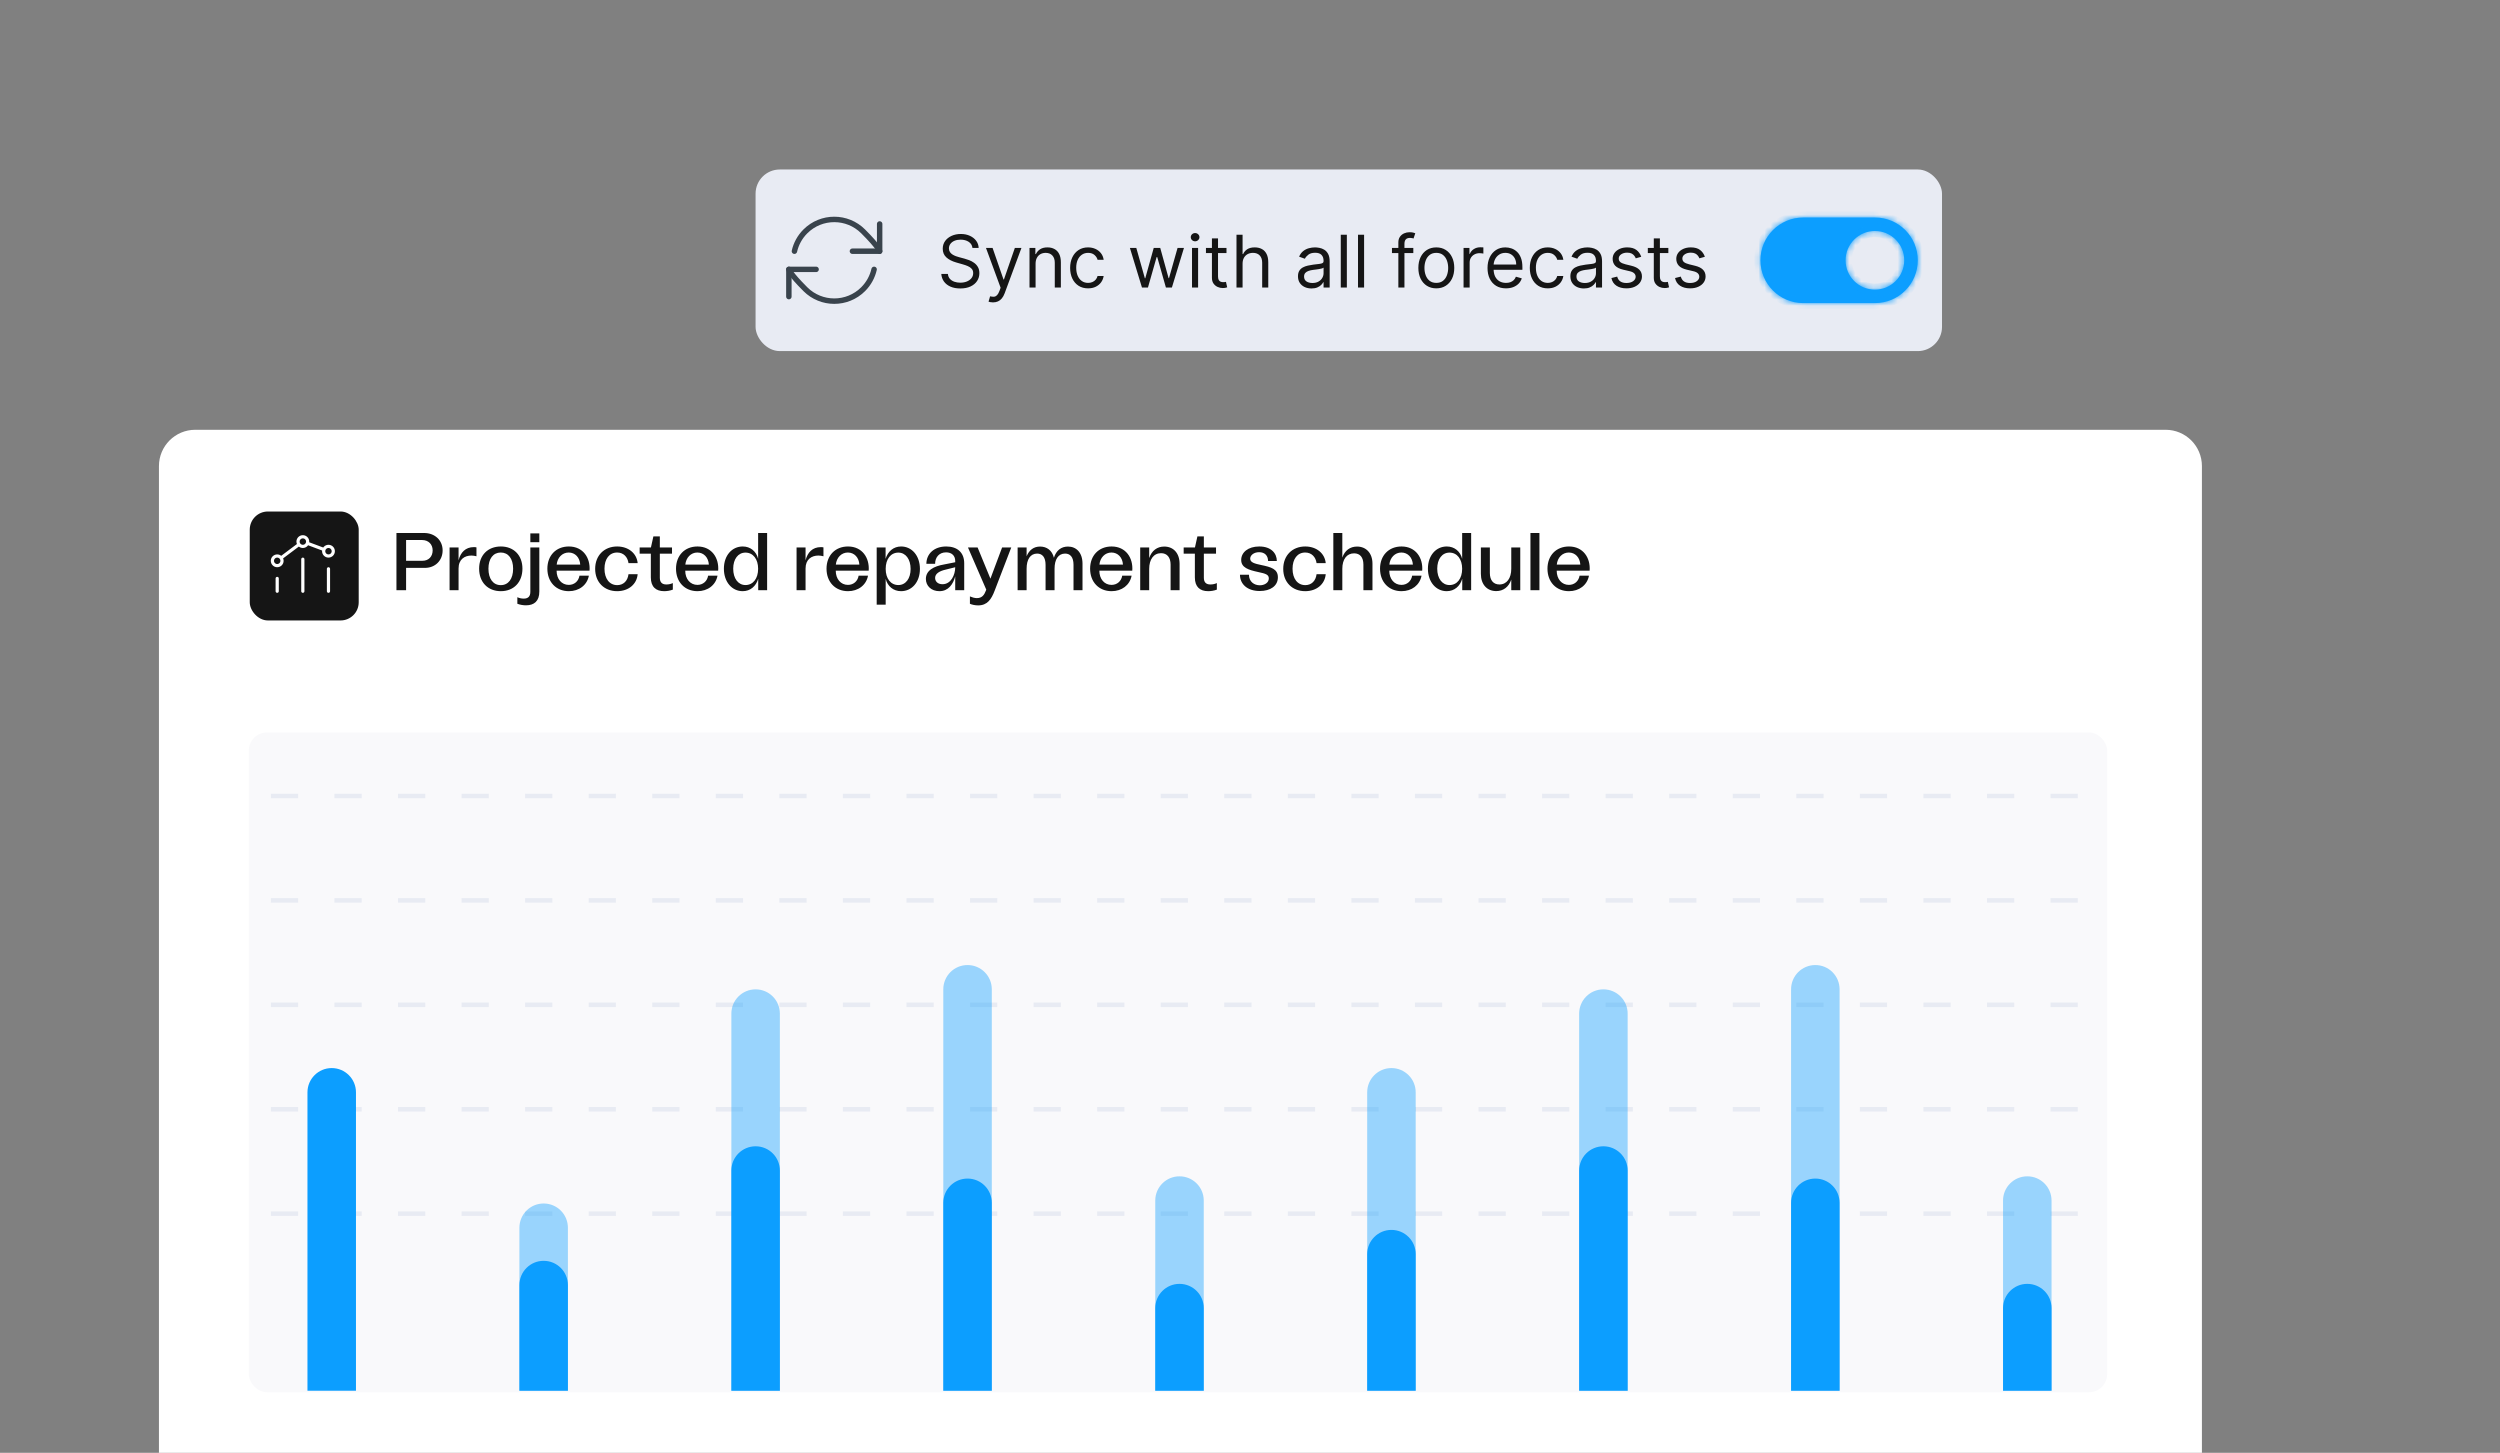
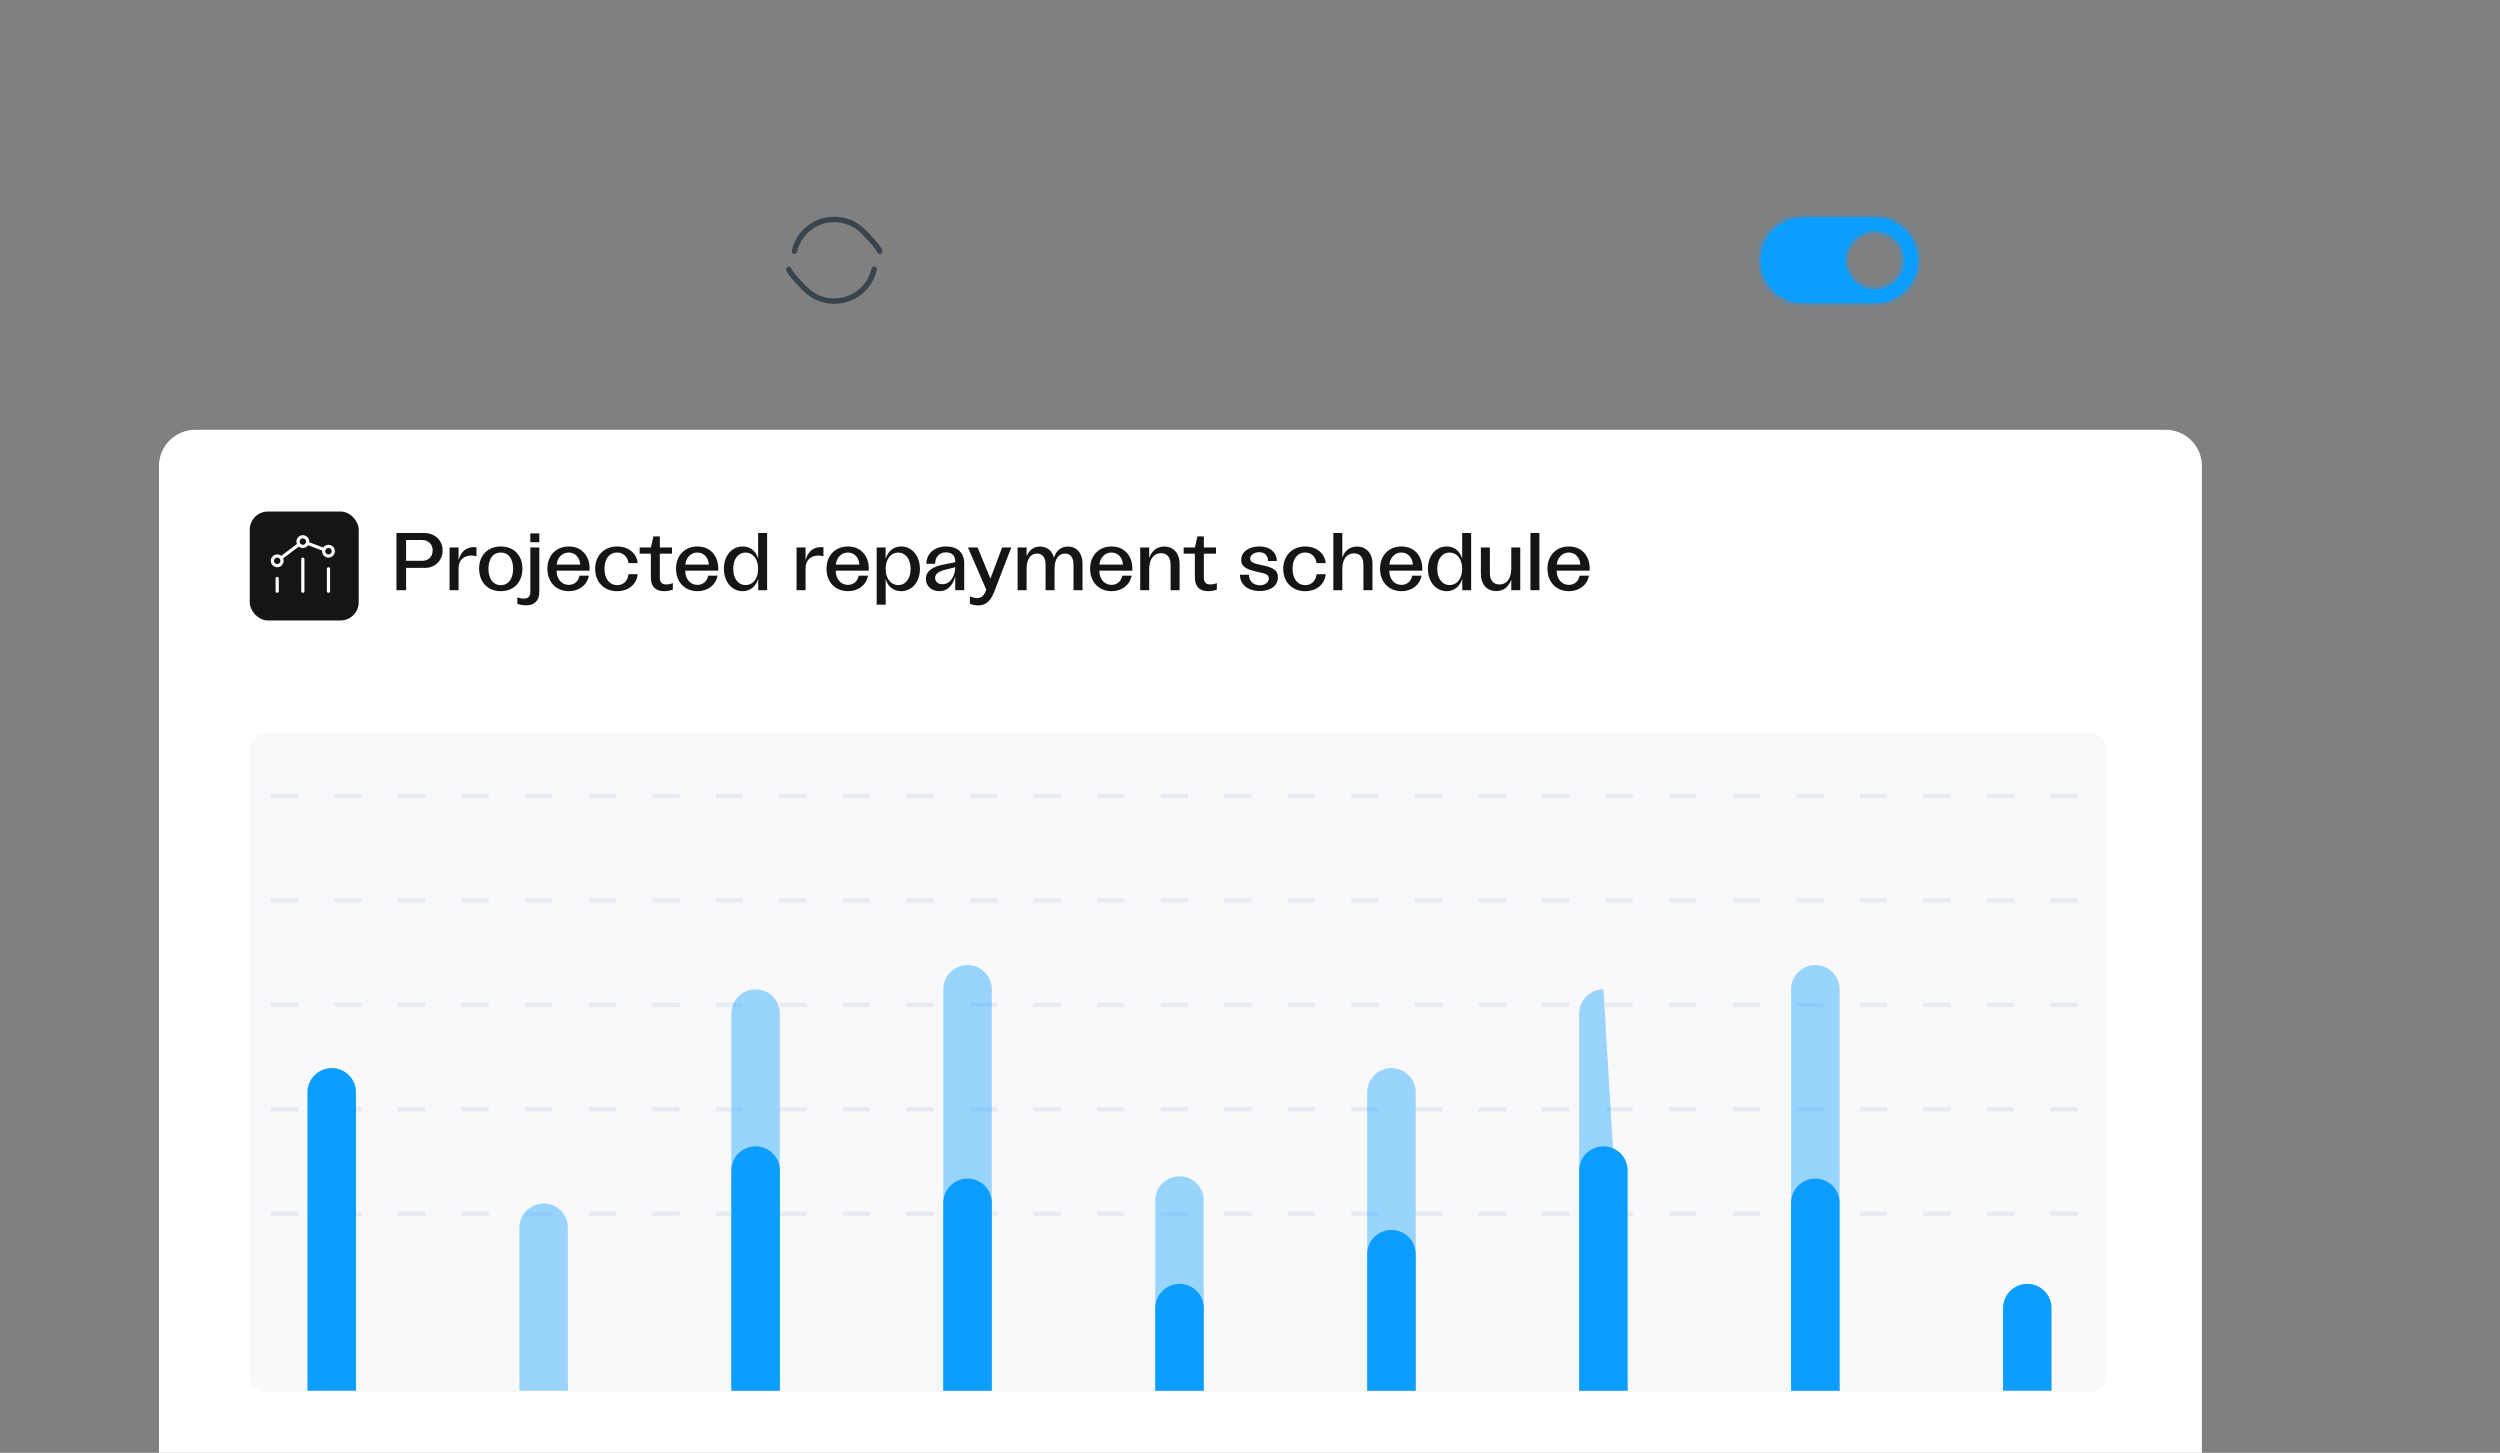
<svg xmlns="http://www.w3.org/2000/svg" width="413" height="240" viewBox="0 0 413 240" fill="none">
  <rect x="0" y="0" width="413" height="240" fill="#808080" stroke="none" />
  <g clip-path="url(#clip0_11691_214886)">
    <g clip-path="url(#clip1_11691_214886)">
      <path d="M26.258 77C26.258 73.686 28.944 71 32.258 71H357.758C361.072 71 363.758 73.686 363.758 77V342.5C363.758 345.814 361.072 348.5 357.758 348.5H32.258C28.944 348.5 26.258 345.814 26.258 342.5V77Z" fill="white" />
      <rect x="41.258" y="84.5" width="18" height="18" rx="3" fill="#151515" />
      <path d="M54.264 97.673V93.967M50.028 97.673V92.379M45.793 97.673V95.555" stroke="white" stroke-width="0.529" stroke-linecap="round" stroke-linejoin="round" />
      <path d="M50.774 89.749L53.51 90.775M49.394 89.947L46.429 92.17M54.826 90.497C55.136 90.807 55.136 91.309 54.826 91.62C54.516 91.93 54.013 91.93 53.703 91.62C53.393 91.309 53.393 90.807 53.703 90.497C54.013 90.186 54.516 90.186 54.826 90.497ZM46.356 92.085C46.666 92.395 46.666 92.898 46.356 93.208C46.045 93.518 45.543 93.518 45.233 93.208C44.922 92.898 44.922 92.395 45.233 92.085C45.543 91.775 46.045 91.775 46.356 92.085ZM50.591 88.908C50.901 89.219 50.901 89.721 50.591 90.031C50.281 90.341 49.778 90.341 49.468 90.031C49.158 89.721 49.158 89.219 49.468 88.908C49.778 88.598 50.281 88.598 50.591 88.908Z" stroke="white" stroke-width="0.529" stroke-linecap="round" stroke-linejoin="round" />
      <path d="M65.493 97.5V88.05H70.056C71.838 88.05 73.121 89.251 73.121 90.925C73.121 92.6 71.892 93.814 70.205 93.814H67.086V97.5H65.493ZM67.086 92.64H69.8C70.812 92.64 71.474 91.938 71.474 90.925C71.474 89.927 70.785 89.211 69.719 89.211H67.086V92.64ZM74.27 97.5V90.439H75.755V92.573C76.079 91.249 76.916 90.385 78.266 90.385C78.415 90.385 78.563 90.385 78.712 90.426V91.897C78.469 91.83 78.145 91.776 77.888 91.776C76.741 91.776 75.755 92.41 75.755 93.909V97.5H74.27ZM82.742 97.662C80.582 97.662 79.151 96.177 79.151 93.936C79.151 91.736 80.582 90.278 82.742 90.278C84.875 90.278 86.306 91.736 86.306 93.936C86.306 96.177 84.875 97.662 82.742 97.662ZM80.69 93.95C80.69 95.624 81.473 96.663 82.729 96.663C83.984 96.663 84.767 95.624 84.767 93.95C84.767 92.302 83.984 91.276 82.729 91.276C81.473 91.276 80.69 92.302 80.69 93.95ZM86.897 99.998C86.411 99.998 85.925 99.916 85.466 99.741V98.661C85.79 98.809 86.141 98.891 86.519 98.891C87.248 98.891 87.612 98.526 87.612 97.77V90.439H89.097V97.73C89.097 99.296 88.247 99.998 86.897 99.998ZM87.612 89.576V88.118H89.097V89.576H87.612ZM93.975 97.662C91.856 97.662 90.425 96.136 90.425 93.95C90.425 91.776 91.856 90.278 93.975 90.278C96.338 90.278 97.553 92.181 97.391 94.273H91.95C91.95 95.664 92.787 96.623 93.962 96.623C94.88 96.623 95.582 96.015 95.73 95.097H97.283C96.986 96.677 95.649 97.662 93.975 97.662ZM91.964 93.275H95.852C95.784 92.1 95.015 91.276 93.948 91.276C92.882 91.276 92.072 92.127 91.964 93.275ZM101.953 97.662C99.806 97.662 98.321 96.177 98.321 93.977C98.321 91.763 99.82 90.278 101.953 90.278C103.829 90.278 105.193 91.425 105.341 93.031H103.829C103.694 92.032 103.019 91.276 101.953 91.276C100.67 91.276 99.86 92.329 99.86 93.95C99.86 95.597 100.684 96.663 101.966 96.663C102.979 96.663 103.694 95.975 103.829 94.854H105.341C105.206 96.501 103.843 97.662 101.953 97.662ZM109.72 97.662C108.37 97.662 107.519 96.96 107.519 95.394V91.466H105.67V90.439H107.533L107.938 88.617H109.004V90.439H111.016V91.466H109.004V95.448C109.004 96.191 109.369 96.555 110.084 96.555C110.476 96.555 110.827 96.474 111.151 96.326V97.406C110.692 97.581 110.206 97.662 109.72 97.662ZM115.227 97.662C113.108 97.662 111.677 96.136 111.677 93.95C111.677 91.776 113.108 90.278 115.227 90.278C117.59 90.278 118.805 92.181 118.643 94.273H113.202C113.202 95.664 114.039 96.623 115.214 96.623C116.132 96.623 116.834 96.015 116.982 95.097H118.535C118.238 96.677 116.901 97.662 115.227 97.662ZM113.216 93.275H117.104C117.036 92.1 116.267 91.276 115.2 91.276C114.134 91.276 113.324 92.127 113.216 93.275ZM122.692 97.662C120.937 97.662 119.587 96.163 119.587 93.95C119.587 91.763 120.923 90.278 122.705 90.278C123.961 90.278 124.933 91.074 125.243 92.316V88.05H126.728V97.5H125.257V95.61C124.892 96.852 123.947 97.662 122.692 97.662ZM121.126 93.95C121.126 95.57 121.949 96.65 123.151 96.65C124.406 96.65 125.243 95.583 125.243 93.963C125.243 92.356 124.406 91.29 123.151 91.29C121.936 91.29 121.126 92.356 121.126 93.95ZM131.593 97.5V90.439H133.078V92.573C133.402 91.249 134.239 90.385 135.589 90.385C135.737 90.385 135.886 90.385 136.034 90.426V91.897C135.791 91.83 135.467 91.776 135.211 91.776C134.063 91.776 133.078 92.41 133.078 93.909V97.5H131.593ZM140.091 97.662C137.972 97.662 136.541 96.136 136.541 93.95C136.541 91.776 137.972 90.278 140.091 90.278C142.454 90.278 143.669 92.181 143.507 94.273H138.066C138.066 95.664 138.903 96.623 140.078 96.623C140.996 96.623 141.698 96.015 141.846 95.097H143.399C143.102 96.677 141.765 97.662 140.091 97.662ZM138.08 93.275H141.968C141.9 92.1 141.131 91.276 140.064 91.276C138.998 91.276 138.188 92.127 138.08 93.275ZM148.866 90.278C150.621 90.278 151.971 91.776 151.971 93.99C151.971 96.177 150.634 97.662 148.852 97.662C147.597 97.662 146.625 96.865 146.314 95.624V99.889H144.829V90.439H146.301V92.329C146.665 91.088 147.61 90.278 148.866 90.278ZM146.314 93.977C146.314 95.583 147.151 96.65 148.407 96.65C149.622 96.65 150.432 95.583 150.432 93.99C150.432 92.37 149.608 91.29 148.407 91.29C147.151 91.29 146.314 92.356 146.314 93.977ZM155.196 97.662C153.86 97.662 152.955 96.798 152.955 95.637C152.955 94.273 154.197 93.544 156.033 93.234L157.802 92.883V92.68C157.802 91.776 157.208 91.249 156.29 91.249C155.156 91.249 154.481 92.059 154.481 93.139H153.036C153.05 91.466 154.332 90.278 156.317 90.278C158.166 90.278 159.287 91.29 159.287 93.045V97.5H157.802V95.205C157.478 96.487 156.681 97.662 155.196 97.662ZM154.481 95.475C154.481 96.001 154.872 96.514 155.696 96.514C157.113 96.514 157.802 94.962 157.802 93.707L156.29 94.085C155.142 94.341 154.481 94.787 154.481 95.475ZM161.594 100.011C161.108 100.011 160.554 99.903 160.23 99.741V98.526C160.568 98.674 161 98.809 161.364 98.809C162.228 98.809 162.593 98.31 162.89 97.527L162.93 97.406L159.906 90.439H161.499L163.619 95.597L165.549 90.439H167.061L164.321 97.567C163.781 98.999 163.106 100.011 161.594 100.011ZM177.345 93.315C177.345 92.005 176.778 91.452 175.955 91.452C174.821 91.452 174.213 92.424 174.213 93.95V97.5H172.728V93.315C172.728 92.019 172.161 91.452 171.338 91.452C170.204 91.452 169.596 92.424 169.596 93.95V97.5H168.111V90.439H169.596V91.897C170.015 90.871 170.771 90.291 171.824 90.291C172.917 90.291 173.808 90.912 174.105 92.141C174.483 90.953 175.293 90.291 176.427 90.291C177.791 90.291 178.83 91.276 178.83 93.126V97.5H177.345V93.315ZM183.637 97.662C181.517 97.662 180.086 96.136 180.086 93.95C180.086 91.776 181.517 90.278 183.637 90.278C185.999 90.278 187.214 92.181 187.052 94.273H181.612C181.612 95.664 182.449 96.623 183.623 96.623C184.541 96.623 185.243 96.015 185.392 95.097H186.944C186.647 96.677 185.311 97.662 183.637 97.662ZM181.625 93.275H185.513C185.446 92.1 184.676 91.276 183.61 91.276C182.543 91.276 181.733 92.127 181.625 93.275ZM188.361 97.5V90.439H189.846V92.195C190.264 90.966 191.155 90.291 192.33 90.291C193.842 90.291 194.868 91.371 194.868 93.153V97.5H193.383V93.275C193.383 92.087 192.802 91.385 191.803 91.385C190.588 91.385 189.846 92.41 189.846 93.977V97.5H188.361ZM199.592 97.662C198.242 97.662 197.392 96.96 197.392 95.394V91.466H195.542V90.439H197.405L197.81 88.617H198.877V90.439H200.888V91.466H198.877V95.448C198.877 96.191 199.241 96.555 199.957 96.555C200.348 96.555 200.699 96.474 201.023 96.326V97.406C200.564 97.581 200.078 97.662 199.592 97.662ZM208.11 97.635C206.018 97.635 204.843 96.46 204.843 94.948H206.328C206.328 96.123 207.219 96.69 208.124 96.69C208.853 96.69 209.609 96.299 209.609 95.556C209.609 94.921 209.082 94.76 207.867 94.503C206.247 94.152 205.046 93.774 205.046 92.505C205.046 91.249 206.193 90.278 208.029 90.278C210.027 90.278 210.932 91.439 210.932 92.68H209.487C209.474 91.776 208.934 91.222 208.002 91.222C207.125 91.222 206.531 91.736 206.531 92.289C206.531 92.924 207.273 93.112 208.353 93.342C209.973 93.68 211.107 93.99 211.107 95.367C211.107 96.798 209.879 97.635 208.11 97.635ZM215.622 97.662C213.475 97.662 211.99 96.177 211.99 93.977C211.99 91.763 213.489 90.278 215.622 90.278C217.498 90.278 218.862 91.425 219.01 93.031H217.498C217.363 92.032 216.688 91.276 215.622 91.276C214.339 91.276 213.529 92.329 213.529 93.95C213.529 95.597 214.353 96.663 215.635 96.663C216.648 96.663 217.363 95.975 217.498 94.854H219.01C218.875 96.501 217.512 97.662 215.622 97.662ZM220.266 97.5V88.05H221.751V92.114C222.156 90.939 223.033 90.291 224.181 90.291C225.679 90.291 226.732 91.371 226.732 93.126V97.5H225.234V93.275C225.234 92.073 224.68 91.412 223.695 91.412C222.48 91.412 221.751 92.397 221.751 93.963V97.5H220.266ZM231.533 97.662C229.413 97.662 227.982 96.136 227.982 93.95C227.982 91.776 229.413 90.278 231.533 90.278C233.895 90.278 235.11 92.181 234.948 94.273H229.508C229.508 95.664 230.345 96.623 231.519 96.623C232.437 96.623 233.139 96.015 233.288 95.097H234.84C234.543 96.677 233.207 97.662 231.533 97.662ZM229.521 93.275H233.409C233.342 92.1 232.572 91.276 231.506 91.276C230.439 91.276 229.629 92.127 229.521 93.275ZM238.997 97.662C237.242 97.662 235.892 96.163 235.892 93.95C235.892 91.763 237.229 90.278 239.011 90.278C240.266 90.278 241.238 91.074 241.549 92.316V88.05H243.034V97.5H241.562V95.61C241.198 96.852 240.253 97.662 238.997 97.662ZM237.431 93.95C237.431 95.57 238.255 96.65 239.456 96.65C240.712 96.65 241.549 95.583 241.549 93.963C241.549 92.356 240.712 91.29 239.456 91.29C238.241 91.29 237.431 92.356 237.431 93.95ZM251.147 90.439V97.5H249.662V95.745C249.243 96.974 248.352 97.648 247.178 97.648C245.666 97.648 244.64 96.569 244.64 94.787V90.439H246.125V94.665C246.125 95.853 246.705 96.555 247.704 96.555C248.919 96.555 249.662 95.529 249.662 93.963V90.439H251.147ZM252.829 97.5V88.05H254.314V97.5H252.829ZM259.192 97.662C257.072 97.662 255.641 96.136 255.641 93.95C255.641 91.776 257.072 90.278 259.192 90.278C261.554 90.278 262.769 92.181 262.607 94.273H257.167C257.167 95.664 258.004 96.623 259.178 96.623C260.096 96.623 260.798 96.015 260.947 95.097H262.499C262.202 96.677 260.866 97.662 259.192 97.662ZM257.18 93.275H261.068C261.001 92.1 260.231 91.276 259.165 91.276C258.098 91.276 257.288 92.127 257.18 93.275Z" fill="#151515" />
      <g clip-path="url(#clip2_11691_214886)">
        <rect x="41.102" y="121" width="307" height="109" rx="3" fill="#F9F9FB" />
        <line x1="34.25" y1="131.496" x2="355.455" y2="131.496" stroke="#E8EBF3" stroke-width="0.75" stroke-dasharray="4.5 6" />
        <line x1="34.25" y1="148.746" x2="355.455" y2="148.746" stroke="#E8EBF3" stroke-width="0.75" stroke-dasharray="4.5 6" />
        <line x1="34.25" y1="165.996" x2="355.455" y2="165.996" stroke="#E8EBF3" stroke-width="0.75" stroke-dasharray="4.5 6" />
        <line x1="34.25" y1="183.246" x2="355.455" y2="183.246" stroke="#E8EBF3" stroke-width="0.75" stroke-dasharray="4.5 6" />
        <line x1="34.25" y1="200.496" x2="355.455" y2="200.496" stroke="#E8EBF3" stroke-width="0.75" stroke-dasharray="4.5 6" />
        <path d="M50.793 180.452C50.793 178.239 52.587 176.445 54.8 176.445C57.013 176.445 58.807 178.239 58.807 180.452L58.807 229.749H50.793L50.793 180.452Z" fill="#0C9EFF" />
        <path d="M85.805 202.823C85.805 200.61 87.599 198.816 89.811 198.816C92.024 198.816 93.818 200.61 93.818 202.823L93.818 229.751H85.805L85.805 202.823Z" fill="#0C9EFF" fill-opacity="0.4" />
-         <path d="M85.805 212.296C85.805 210.083 87.599 208.289 89.811 208.289C92.024 208.289 93.818 210.083 93.818 212.296L93.818 229.747H85.805L85.805 212.296Z" fill="#0C9EFF" />
        <path d="M120.82 167.448C120.82 165.235 122.614 163.441 124.827 163.441C127.04 163.441 128.834 165.235 128.834 167.448L128.834 229.75H120.82L120.82 167.448Z" fill="#0C9EFF" fill-opacity="0.4" />
        <path d="M120.82 193.374C120.82 191.161 122.614 189.367 124.827 189.367C127.04 189.367 128.834 191.161 128.834 193.374L128.834 229.747H120.82L120.82 193.374Z" fill="#0C9EFF" />
        <path d="M155.832 163.433C155.832 161.22 157.626 159.426 159.839 159.426C162.052 159.426 163.846 161.22 163.846 163.433L163.846 229.748H155.832L155.832 163.433Z" fill="#0C9EFF" fill-opacity="0.4" />
        <path d="M155.832 198.706C155.832 196.493 157.626 194.699 159.839 194.699C162.052 194.699 163.846 196.493 163.846 198.706L163.846 229.751H155.832L155.832 198.706Z" fill="#0C9EFF" />
        <path d="M190.848 198.335C190.848 196.122 192.642 194.328 194.854 194.328C197.067 194.328 198.861 196.122 198.861 198.335L198.861 229.75H190.848L190.848 198.335Z" fill="#0C9EFF" fill-opacity="0.4" />
        <path d="M190.848 216.101C190.848 213.888 192.642 212.094 194.854 212.094C197.067 212.094 198.861 213.888 198.861 216.101L198.861 229.75H190.848L190.848 216.101Z" fill="#0C9EFF" />
        <path d="M225.859 180.452C225.859 178.239 227.653 176.445 229.866 176.445C232.079 176.445 233.873 178.239 233.873 180.452L233.873 229.749H225.859L225.859 180.452Z" fill="#0C9EFF" fill-opacity="0.4" />
        <path d="M225.859 207.186C225.859 204.974 227.653 203.18 229.866 203.18C232.079 203.18 233.873 204.974 233.873 207.186L233.873 229.748H225.859L225.859 207.186Z" fill="#0C9EFF" />
-         <path d="M260.875 167.448C260.875 165.235 262.669 163.441 264.882 163.441C267.095 163.441 268.889 165.235 268.889 167.448L268.889 229.75H260.875L260.875 167.448Z" fill="#0C9EFF" fill-opacity="0.4" />
+         <path d="M260.875 167.448C260.875 165.235 262.669 163.441 264.882 163.441L268.889 229.75H260.875L260.875 167.448Z" fill="#0C9EFF" fill-opacity="0.4" />
        <path d="M260.875 193.374C260.875 191.161 262.669 189.367 264.882 189.367C267.095 189.367 268.889 191.161 268.889 193.374L268.889 229.747H260.875L260.875 193.374Z" fill="#0C9EFF" />
        <path d="M295.887 163.433C295.887 161.22 297.681 159.426 299.894 159.426C302.106 159.426 303.9 161.22 303.9 163.433L303.9 229.748H295.887L295.887 163.433Z" fill="#0C9EFF" fill-opacity="0.4" />
        <path d="M295.887 198.706C295.887 196.493 297.681 194.699 299.894 194.699C302.106 194.699 303.9 196.493 303.9 198.706L303.9 229.751H295.887L295.887 198.706Z" fill="#0C9EFF" />
-         <path d="M330.902 198.335C330.902 196.122 332.696 194.328 334.909 194.328C337.122 194.328 338.916 196.122 338.916 198.335L338.916 229.75H330.902L330.902 198.335Z" fill="#0C9EFF" fill-opacity="0.4" />
        <path d="M330.902 216.101C330.902 213.888 332.696 212.094 334.909 212.094C337.122 212.094 338.916 213.888 338.916 216.101L338.916 229.75H330.902L330.902 216.101Z" fill="#0C9EFF" />
      </g>
    </g>
-     <rect x="124.82" y="28" width="196" height="30" rx="4" fill="#E8EBF3" />
    <path d="M130.32 44.5C130.32 44.5 130.411 45.137 133.047 47.773C135.683 50.409 139.957 50.409 142.593 47.773C143.527 46.839 144.13 45.7 144.402 44.5M145.32 41.5C145.32 41.5 145.229 40.863 142.593 38.227C139.957 35.591 135.683 35.591 133.047 38.227C132.113 39.161 131.51 40.3 131.238 41.5" stroke="#39434C" stroke-width="0.9" stroke-linecap="round" stroke-linejoin="round" />
-     <path d="M145.32 37V41.5H140.82M130.32 49V44.5H134.82" stroke="#39434C" stroke-width="0.9" stroke-linecap="round" stroke-linejoin="round" />
-     <path d="M160.65 40.955C160.599 40.523 160.391 40.188 160.028 39.949C159.664 39.71 159.218 39.591 158.69 39.591C158.303 39.591 157.965 39.653 157.675 39.778C157.388 39.903 157.164 40.075 157.002 40.294C156.843 40.513 156.763 40.761 156.763 41.04C156.763 41.273 156.819 41.473 156.93 41.641C157.043 41.805 157.188 41.943 157.364 42.054C157.54 42.162 157.725 42.251 157.918 42.322C158.112 42.391 158.289 42.446 158.451 42.489L159.337 42.727C159.565 42.787 159.817 42.869 160.096 42.974C160.377 43.08 160.646 43.223 160.901 43.405C161.16 43.584 161.373 43.814 161.54 44.095C161.708 44.376 161.792 44.722 161.792 45.131C161.792 45.602 161.668 46.028 161.421 46.409C161.177 46.79 160.819 47.092 160.347 47.317C159.879 47.541 159.309 47.653 158.638 47.653C158.013 47.653 157.472 47.553 157.015 47.351C156.56 47.149 156.202 46.868 155.941 46.507C155.683 46.146 155.536 45.727 155.502 45.25H156.593C156.621 45.58 156.732 45.852 156.925 46.068C157.121 46.281 157.369 46.44 157.667 46.545C157.968 46.648 158.292 46.699 158.638 46.699C159.042 46.699 159.404 46.633 159.725 46.503C160.046 46.369 160.3 46.185 160.488 45.949C160.675 45.71 160.769 45.432 160.769 45.114C160.769 44.824 160.688 44.588 160.526 44.406C160.364 44.224 160.151 44.077 159.887 43.963C159.623 43.849 159.337 43.75 159.031 43.665L157.957 43.358C157.275 43.162 156.735 42.882 156.337 42.519C155.94 42.155 155.741 41.679 155.741 41.091C155.741 40.602 155.873 40.176 156.137 39.812C156.404 39.446 156.762 39.162 157.211 38.96C157.663 38.756 158.167 38.653 158.724 38.653C159.286 38.653 159.786 38.754 160.224 38.956C160.661 39.155 161.008 39.428 161.263 39.774C161.522 40.121 161.658 40.514 161.673 40.955H160.65ZM164.041 49.955C163.87 49.955 163.718 49.94 163.585 49.912C163.451 49.886 163.359 49.861 163.308 49.835L163.564 48.949C163.808 49.011 164.024 49.034 164.211 49.017C164.399 49 164.565 48.916 164.71 48.766C164.858 48.618 164.993 48.378 165.115 48.045L165.302 47.534L162.882 40.955H163.973L165.779 46.17H165.848L167.654 40.955H168.745L165.967 48.455C165.842 48.793 165.687 49.072 165.502 49.294C165.318 49.519 165.103 49.685 164.859 49.793C164.618 49.901 164.345 49.955 164.041 49.955ZM171.078 43.562V47.5H170.073V40.955H171.044V41.977H171.13C171.283 41.645 171.516 41.378 171.828 41.176C172.141 40.972 172.544 40.869 173.039 40.869C173.482 40.869 173.87 40.96 174.202 41.142C174.534 41.321 174.793 41.594 174.978 41.96C175.162 42.324 175.255 42.784 175.255 43.341V47.5H174.249V43.409C174.249 42.895 174.115 42.494 173.848 42.207C173.581 41.918 173.215 41.773 172.749 41.773C172.428 41.773 172.141 41.842 171.888 41.981C171.638 42.121 171.441 42.324 171.296 42.591C171.151 42.858 171.078 43.182 171.078 43.562ZM179.751 47.636C179.138 47.636 178.609 47.492 178.166 47.202C177.723 46.912 177.382 46.513 177.143 46.004C176.905 45.496 176.786 44.915 176.786 44.261C176.786 43.597 176.908 43.01 177.152 42.501C177.399 41.99 177.743 41.591 178.183 41.304C178.626 41.014 179.143 40.869 179.734 40.869C180.195 40.869 180.609 40.955 180.979 41.125C181.348 41.295 181.651 41.534 181.886 41.841C182.122 42.148 182.268 42.506 182.325 42.915H181.32C181.243 42.617 181.072 42.352 180.808 42.122C180.547 41.889 180.195 41.773 179.751 41.773C179.359 41.773 179.016 41.875 178.72 42.08C178.428 42.281 178.199 42.567 178.034 42.936C177.872 43.303 177.791 43.733 177.791 44.227C177.791 44.733 177.871 45.173 178.03 45.548C178.192 45.923 178.419 46.215 178.712 46.422C179.007 46.629 179.354 46.733 179.751 46.733C180.013 46.733 180.25 46.688 180.463 46.597C180.676 46.506 180.857 46.375 181.004 46.205C181.152 46.034 181.257 45.83 181.32 45.591H182.325C182.268 45.977 182.128 46.325 181.903 46.635C181.682 46.942 181.388 47.186 181.021 47.368C180.658 47.547 180.234 47.636 179.751 47.636ZM188.653 47.5L186.659 40.955H187.716L189.131 45.966H189.199L190.597 40.955H191.67L193.051 45.949H193.119L194.534 40.955H195.591L193.597 47.5H192.608L191.176 42.472H191.074L189.642 47.5H188.653ZM196.92 47.5V40.955H197.926V47.5H196.92ZM197.432 39.864C197.236 39.864 197.067 39.797 196.925 39.663C196.786 39.53 196.716 39.369 196.716 39.182C196.716 38.994 196.786 38.834 196.925 38.7C197.067 38.567 197.236 38.5 197.432 38.5C197.628 38.5 197.795 38.567 197.935 38.7C198.077 38.834 198.148 38.994 198.148 39.182C198.148 39.369 198.077 39.53 197.935 39.663C197.795 39.797 197.628 39.864 197.432 39.864ZM202.615 40.955V41.807H199.223V40.955H202.615ZM200.211 39.386H201.217V45.625C201.217 45.909 201.258 46.122 201.341 46.264C201.426 46.403 201.534 46.497 201.664 46.545C201.798 46.591 201.939 46.614 202.086 46.614C202.197 46.614 202.288 46.608 202.359 46.597C202.43 46.582 202.487 46.571 202.529 46.562L202.734 47.466C202.666 47.492 202.571 47.517 202.449 47.543C202.326 47.571 202.172 47.585 201.984 47.585C201.7 47.585 201.422 47.524 201.149 47.402C200.879 47.28 200.654 47.094 200.475 46.844C200.299 46.594 200.211 46.278 200.211 45.898V39.386ZM205.274 43.562V47.5H204.268V38.773H205.274V41.977H205.359C205.512 41.639 205.743 41.371 206.049 41.172C206.359 40.97 206.771 40.869 207.285 40.869C207.731 40.869 208.122 40.959 208.457 41.138C208.792 41.314 209.052 41.585 209.237 41.952C209.424 42.315 209.518 42.778 209.518 43.341V47.5H208.512V43.409C208.512 42.889 208.377 42.487 208.108 42.203C207.841 41.916 207.47 41.773 206.995 41.773C206.666 41.773 206.37 41.842 206.109 41.981C205.85 42.121 205.646 42.324 205.495 42.591C205.348 42.858 205.274 43.182 205.274 43.562ZM216.659 47.653C216.244 47.653 215.868 47.575 215.53 47.419C215.192 47.26 214.923 47.031 214.724 46.733C214.526 46.432 214.426 46.068 214.426 45.642C214.426 45.267 214.5 44.963 214.648 44.73C214.795 44.494 214.993 44.31 215.24 44.176C215.487 44.043 215.76 43.943 216.058 43.878C216.359 43.81 216.662 43.756 216.966 43.716C217.364 43.665 217.686 43.626 217.933 43.601C218.183 43.572 218.365 43.526 218.479 43.46C218.595 43.395 218.653 43.281 218.653 43.119V43.085C218.653 42.665 218.538 42.338 218.308 42.105C218.081 41.872 217.736 41.756 217.273 41.756C216.793 41.756 216.416 41.861 216.143 42.071C215.871 42.281 215.679 42.506 215.568 42.744L214.614 42.403C214.784 42.006 215.011 41.696 215.295 41.474C215.582 41.25 215.895 41.094 216.233 41.006C216.574 40.915 216.909 40.869 217.239 40.869C217.449 40.869 217.69 40.895 217.963 40.946C218.239 40.994 218.504 41.095 218.76 41.249C219.018 41.402 219.233 41.633 219.403 41.943C219.574 42.253 219.659 42.668 219.659 43.188V47.5H218.653V46.614H218.602C218.534 46.756 218.42 46.908 218.261 47.07C218.102 47.231 217.891 47.369 217.626 47.483C217.362 47.597 217.04 47.653 216.659 47.653ZM216.812 46.75C217.21 46.75 217.545 46.672 217.818 46.516C218.094 46.359 218.301 46.158 218.44 45.91C218.582 45.663 218.653 45.403 218.653 45.131V44.21C218.611 44.261 218.517 44.308 218.372 44.351C218.23 44.391 218.065 44.426 217.878 44.457C217.693 44.486 217.513 44.511 217.337 44.534C217.163 44.554 217.023 44.571 216.915 44.585C216.653 44.619 216.409 44.675 216.182 44.751C215.957 44.825 215.776 44.938 215.636 45.088C215.5 45.236 215.432 45.438 215.432 45.693C215.432 46.043 215.561 46.307 215.82 46.486C216.081 46.662 216.412 46.75 216.812 46.75ZM222.5 38.773V47.5H221.495V38.773H222.5ZM225.348 38.773V47.5H224.342V38.773H225.348ZM233.48 40.955V41.807H229.951V40.955H233.48ZM231.008 47.5V40.051C231.008 39.676 231.096 39.364 231.272 39.114C231.449 38.864 231.677 38.676 231.958 38.551C232.24 38.426 232.537 38.364 232.849 38.364C233.096 38.364 233.298 38.383 233.454 38.423C233.61 38.463 233.727 38.5 233.804 38.534L233.514 39.403C233.463 39.386 233.392 39.365 233.301 39.34C233.213 39.314 233.096 39.301 232.951 39.301C232.619 39.301 232.379 39.385 232.231 39.553C232.086 39.72 232.014 39.966 232.014 40.29V47.5H231.008ZM237.279 47.636C236.688 47.636 236.169 47.496 235.723 47.215C235.28 46.933 234.934 46.54 234.684 46.034C234.436 45.528 234.313 44.938 234.313 44.261C234.313 43.58 234.436 42.984 234.684 42.476C234.934 41.967 235.28 41.572 235.723 41.291C236.169 41.01 236.688 40.869 237.279 40.869C237.87 40.869 238.387 41.01 238.83 41.291C239.276 41.572 239.623 41.967 239.87 42.476C240.12 42.984 240.245 43.58 240.245 44.261C240.245 44.938 240.12 45.528 239.87 46.034C239.623 46.54 239.276 46.933 238.83 47.215C238.387 47.496 237.87 47.636 237.279 47.636ZM237.279 46.733C237.728 46.733 238.097 46.618 238.387 46.388C238.676 46.158 238.891 45.855 239.03 45.48C239.169 45.105 239.239 44.699 239.239 44.261C239.239 43.824 239.169 43.416 239.03 43.038C238.891 42.66 238.676 42.355 238.387 42.122C238.097 41.889 237.728 41.773 237.279 41.773C236.83 41.773 236.461 41.889 236.171 42.122C235.881 42.355 235.667 42.66 235.527 43.038C235.388 43.416 235.319 43.824 235.319 44.261C235.319 44.699 235.388 45.105 235.527 45.48C235.667 45.855 235.881 46.158 236.171 46.388C236.461 46.618 236.83 46.733 237.279 46.733ZM241.78 47.5V40.955H242.751V41.943H242.82C242.939 41.619 243.155 41.356 243.467 41.155C243.78 40.953 244.132 40.852 244.524 40.852C244.598 40.852 244.69 40.854 244.801 40.856C244.912 40.859 244.996 40.864 245.053 40.869V41.892C245.018 41.883 244.94 41.871 244.818 41.854C244.699 41.834 244.572 41.824 244.439 41.824C244.121 41.824 243.837 41.891 243.587 42.024C243.339 42.155 243.143 42.337 242.999 42.57C242.857 42.8 242.786 43.062 242.786 43.358V47.5H241.78ZM248.79 47.636C248.159 47.636 247.615 47.497 247.158 47.219C246.703 46.938 246.352 46.545 246.105 46.043C245.861 45.537 245.739 44.949 245.739 44.278C245.739 43.608 245.861 43.017 246.105 42.506C246.352 41.992 246.696 41.591 247.136 41.304C247.58 41.014 248.097 40.869 248.688 40.869C249.028 40.869 249.365 40.926 249.697 41.04C250.03 41.153 250.332 41.338 250.605 41.594C250.878 41.847 251.095 42.182 251.257 42.599C251.419 43.017 251.5 43.531 251.5 44.142V44.568H246.455V43.699H250.477C250.477 43.33 250.403 43 250.256 42.71C250.111 42.42 249.903 42.192 249.634 42.024C249.366 41.856 249.051 41.773 248.688 41.773C248.287 41.773 247.94 41.872 247.648 42.071C247.358 42.267 247.135 42.523 246.979 42.838C246.822 43.153 246.744 43.492 246.744 43.852V44.432C246.744 44.926 246.83 45.345 247 45.689C247.173 46.03 247.413 46.29 247.72 46.469C248.027 46.645 248.384 46.733 248.79 46.733C249.054 46.733 249.293 46.696 249.506 46.622C249.722 46.545 249.908 46.432 250.064 46.281C250.22 46.128 250.341 45.938 250.426 45.71L251.398 45.983C251.295 46.312 251.124 46.602 250.882 46.852C250.641 47.099 250.342 47.293 249.987 47.432C249.632 47.568 249.233 47.636 248.79 47.636ZM255.689 47.636C255.075 47.636 254.547 47.492 254.104 47.202C253.661 46.912 253.32 46.513 253.081 46.004C252.842 45.496 252.723 44.915 252.723 44.261C252.723 43.597 252.845 43.01 253.089 42.501C253.337 41.99 253.68 41.591 254.121 41.304C254.564 41.014 255.081 40.869 255.672 40.869C256.132 40.869 256.547 40.955 256.916 41.125C257.286 41.295 257.588 41.534 257.824 41.841C258.06 42.148 258.206 42.506 258.263 42.915H257.257C257.18 42.617 257.01 42.352 256.746 42.122C256.484 41.889 256.132 41.773 255.689 41.773C255.297 41.773 254.953 41.875 254.658 42.08C254.365 42.281 254.136 42.567 253.972 42.936C253.81 43.303 253.729 43.733 253.729 44.227C253.729 44.733 253.808 45.173 253.967 45.548C254.129 45.923 254.357 46.215 254.649 46.422C254.945 46.629 255.291 46.733 255.689 46.733C255.95 46.733 256.188 46.688 256.401 46.597C256.614 46.506 256.794 46.375 256.942 46.205C257.089 46.034 257.195 45.83 257.257 45.591H258.263C258.206 45.977 258.065 46.325 257.841 46.635C257.619 46.942 257.325 47.186 256.959 47.368C256.595 47.547 256.172 47.636 255.689 47.636ZM261.659 47.653C261.244 47.653 260.868 47.575 260.53 47.419C260.192 47.26 259.923 47.031 259.724 46.733C259.526 46.432 259.426 46.068 259.426 45.642C259.426 45.267 259.5 44.963 259.648 44.73C259.795 44.494 259.993 44.31 260.24 44.176C260.487 44.043 260.76 43.943 261.058 43.878C261.359 43.81 261.662 43.756 261.966 43.716C262.364 43.665 262.686 43.626 262.933 43.601C263.183 43.572 263.365 43.526 263.479 43.46C263.595 43.395 263.653 43.281 263.653 43.119V43.085C263.653 42.665 263.538 42.338 263.308 42.105C263.081 41.872 262.736 41.756 262.273 41.756C261.793 41.756 261.416 41.861 261.143 42.071C260.871 42.281 260.679 42.506 260.568 42.744L259.614 42.403C259.784 42.006 260.011 41.696 260.295 41.474C260.582 41.25 260.895 41.094 261.233 41.006C261.574 40.915 261.909 40.869 262.239 40.869C262.449 40.869 262.69 40.895 262.963 40.946C263.239 40.994 263.504 41.095 263.76 41.249C264.018 41.402 264.233 41.633 264.403 41.943C264.574 42.253 264.659 42.668 264.659 43.188V47.5H263.653V46.614H263.602C263.534 46.756 263.42 46.908 263.261 47.07C263.102 47.231 262.891 47.369 262.626 47.483C262.362 47.597 262.04 47.653 261.659 47.653ZM261.812 46.75C262.21 46.75 262.545 46.672 262.818 46.516C263.094 46.359 263.301 46.158 263.44 45.91C263.582 45.663 263.653 45.403 263.653 45.131V44.21C263.611 44.261 263.517 44.308 263.372 44.351C263.23 44.391 263.065 44.426 262.878 44.457C262.693 44.486 262.513 44.511 262.337 44.534C262.163 44.554 262.023 44.571 261.915 44.585C261.653 44.619 261.409 44.675 261.182 44.751C260.957 44.825 260.776 44.938 260.636 45.088C260.5 45.236 260.432 45.438 260.432 45.693C260.432 46.043 260.561 46.307 260.82 46.486C261.081 46.662 261.412 46.75 261.812 46.75ZM271.131 42.42L270.228 42.676C270.171 42.526 270.087 42.379 269.976 42.237C269.868 42.092 269.721 41.973 269.533 41.879C269.346 41.785 269.105 41.739 268.813 41.739C268.412 41.739 268.078 41.831 267.811 42.016C267.547 42.197 267.415 42.429 267.415 42.71C267.415 42.96 267.506 43.158 267.688 43.303C267.87 43.447 268.154 43.568 268.54 43.665L269.512 43.903C270.097 44.045 270.533 44.263 270.82 44.555C271.107 44.845 271.25 45.219 271.25 45.676C271.25 46.051 271.142 46.386 270.926 46.682C270.713 46.977 270.415 47.21 270.032 47.381C269.648 47.551 269.202 47.636 268.694 47.636C268.026 47.636 267.473 47.492 267.036 47.202C266.598 46.912 266.321 46.489 266.205 45.932L267.159 45.693C267.25 46.045 267.422 46.31 267.675 46.486C267.931 46.662 268.265 46.75 268.676 46.75C269.145 46.75 269.517 46.651 269.793 46.452C270.071 46.25 270.211 46.008 270.211 45.727C270.211 45.5 270.131 45.31 269.972 45.156C269.813 45 269.569 44.883 269.239 44.807L268.148 44.551C267.549 44.409 267.108 44.189 266.827 43.891C266.549 43.59 266.409 43.213 266.409 42.761C266.409 42.392 266.513 42.065 266.721 41.781C266.931 41.497 267.216 41.274 267.577 41.112C267.941 40.95 268.353 40.869 268.813 40.869C269.461 40.869 269.969 41.011 270.338 41.295C270.711 41.58 270.975 41.955 271.131 42.42ZM275.611 40.955V41.807H272.219V40.955H275.611ZM273.207 39.386H274.213V45.625C274.213 45.909 274.254 46.122 274.337 46.264C274.422 46.403 274.53 46.497 274.661 46.545C274.794 46.591 274.935 46.614 275.082 46.614C275.193 46.614 275.284 46.608 275.355 46.597C275.426 46.582 275.483 46.571 275.526 46.562L275.73 47.466C275.662 47.492 275.567 47.517 275.445 47.543C275.322 47.571 275.168 47.585 274.98 47.585C274.696 47.585 274.418 47.524 274.145 47.402C273.875 47.28 273.651 47.094 273.472 46.844C273.295 46.594 273.207 46.278 273.207 45.898V39.386ZM281.643 42.42L280.739 42.676C280.683 42.526 280.599 42.379 280.488 42.237C280.38 42.092 280.232 41.973 280.045 41.879C279.857 41.785 279.617 41.739 279.325 41.739C278.924 41.739 278.59 41.831 278.323 42.016C278.059 42.197 277.927 42.429 277.927 42.71C277.927 42.96 278.018 43.158 278.2 43.303C278.381 43.447 278.665 43.568 279.052 43.665L280.023 43.903C280.609 44.045 281.045 44.263 281.332 44.555C281.619 44.845 281.762 45.219 281.762 45.676C281.762 46.051 281.654 46.386 281.438 46.682C281.225 46.977 280.927 47.21 280.543 47.381C280.16 47.551 279.714 47.636 279.205 47.636C278.538 47.636 277.985 47.492 277.548 47.202C277.11 46.912 276.833 46.489 276.717 45.932L277.671 45.693C277.762 46.045 277.934 46.31 278.187 46.486C278.442 46.662 278.776 46.75 279.188 46.75C279.657 46.75 280.029 46.651 280.305 46.452C280.583 46.25 280.722 46.008 280.722 45.727C280.722 45.5 280.643 45.31 280.484 45.156C280.325 45 280.08 44.883 279.751 44.807L278.66 44.551C278.06 44.409 277.62 44.189 277.339 43.891C277.06 43.59 276.921 43.213 276.921 42.761C276.921 42.392 277.025 42.065 277.232 41.781C277.442 41.497 277.728 41.274 278.089 41.112C278.452 40.95 278.864 40.869 279.325 40.869C279.972 40.869 280.481 41.011 280.85 41.295C281.222 41.58 281.487 41.955 281.643 42.42Z" fill="#151515" />
    <mask id="path-33-inside-1_11691_214886" fill="white">
      <path fill-rule="evenodd" clip-rule="evenodd" d="M297.892 35.93C293.986 35.93 290.82 39.096 290.82 43.001C290.82 46.907 293.986 50.072 297.892 50.072H309.749C313.654 50.072 316.82 46.907 316.82 43.001C316.82 39.096 313.654 35.93 309.749 35.93H297.892ZM309.735 47.843C312.409 47.843 314.577 45.675 314.577 43.001C314.577 40.327 312.409 38.158 309.735 38.158C307.06 38.158 304.892 40.327 304.892 43.001C304.892 45.675 307.06 47.843 309.735 47.843Z" />
    </mask>
    <path fill-rule="evenodd" clip-rule="evenodd" d="M297.892 35.93C293.986 35.93 290.82 39.096 290.82 43.001C290.82 46.907 293.986 50.072 297.892 50.072H309.749C313.654 50.072 316.82 46.907 316.82 43.001C316.82 39.096 313.654 35.93 309.749 35.93H297.892ZM309.735 47.843C312.409 47.843 314.577 45.675 314.577 43.001C314.577 40.327 312.409 38.158 309.735 38.158C307.06 38.158 304.892 40.327 304.892 43.001C304.892 45.675 307.06 47.843 309.735 47.843Z" fill="#0C9EFF" />
    <path d="M291.82 43.001C291.82 39.648 294.539 36.93 297.892 36.93V34.93C293.434 34.93 289.82 38.543 289.82 43.001H291.82ZM297.892 49.072C294.539 49.072 291.82 46.354 291.82 43.001H289.82C289.82 47.459 293.434 51.072 297.892 51.072V49.072ZM309.749 49.072H297.892V51.072H309.749V49.072ZM315.82 43.001C315.82 46.354 313.102 49.072 309.749 49.072V51.072C314.207 51.072 317.82 47.459 317.82 43.001H315.82ZM309.749 36.93C313.102 36.93 315.82 39.648 315.82 43.001H317.82C317.82 38.543 314.207 34.93 309.749 34.93V36.93ZM297.892 36.93H309.749V34.93H297.892V36.93ZM313.577 43.001C313.577 45.123 311.857 46.843 309.735 46.843V48.843C312.961 48.843 315.577 46.228 315.577 43.001H313.577ZM309.735 39.158C311.857 39.158 313.577 40.879 313.577 43.001H315.577C315.577 39.774 312.961 37.158 309.735 37.158V39.158ZM305.892 43.001C305.892 40.879 307.612 39.158 309.735 39.158V37.158C306.508 37.158 303.892 39.774 303.892 43.001H305.892ZM309.735 46.843C307.612 46.843 305.892 45.123 305.892 43.001H303.892C303.892 46.228 306.508 48.843 309.735 48.843V46.843Z" fill="#0C9EFF" mask="url(#path-33-inside-1_11691_214886)" />
  </g>
  <defs>
    <clipPath id="clip0_11691_214886">
      <rect width="412" height="240" fill="white" transform="translate(0.664)" />
    </clipPath>
    <clipPath id="clip1_11691_214886">
      <rect width="337.5" height="277.5" fill="white" transform="translate(26.258 71)" />
    </clipPath>
    <clipPath id="clip2_11691_214886">
      <rect x="41.102" y="121" width="307" height="109" rx="3" fill="white" />
    </clipPath>
  </defs>
</svg>